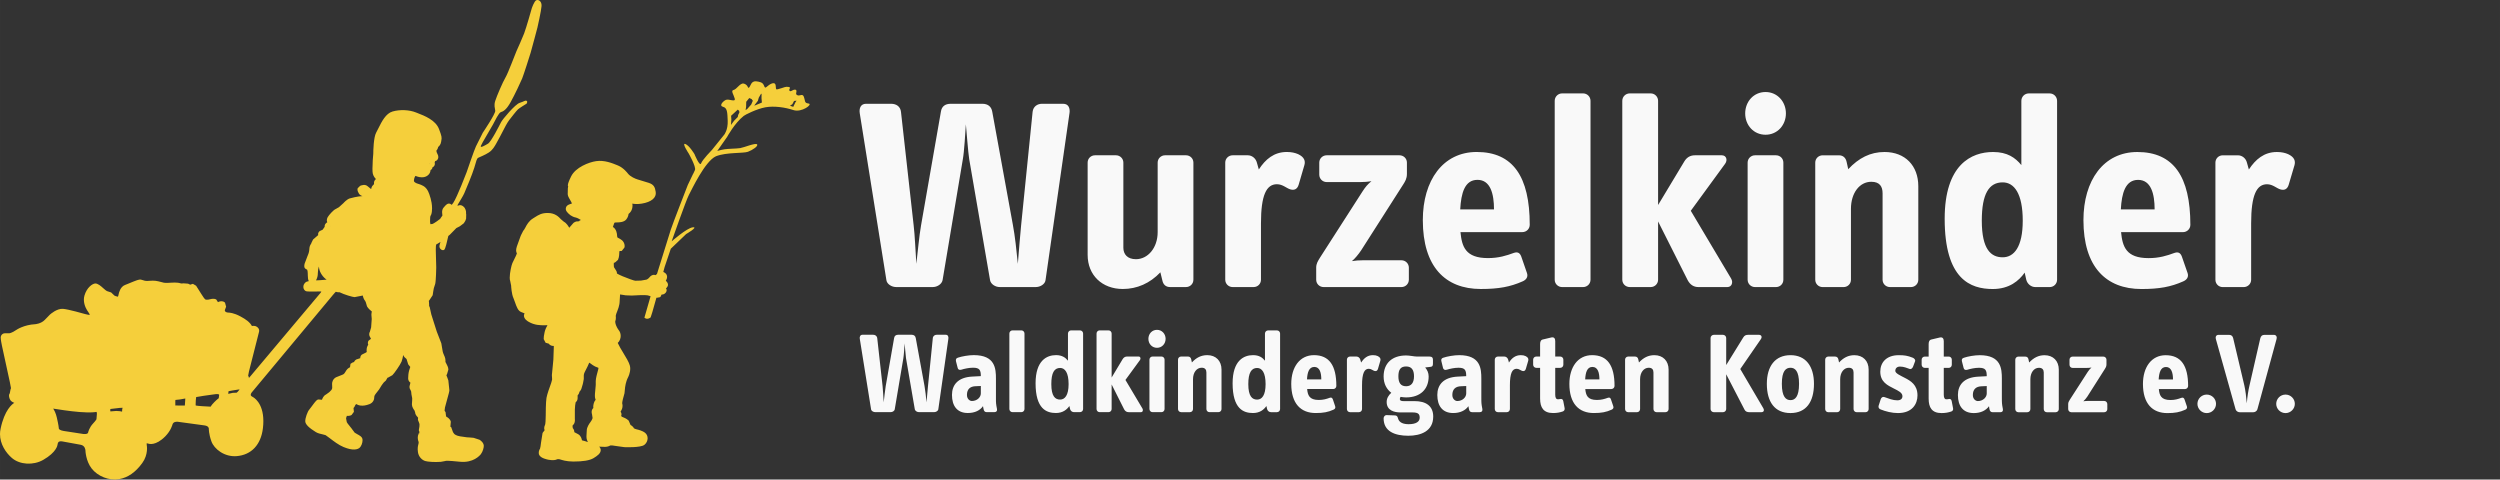
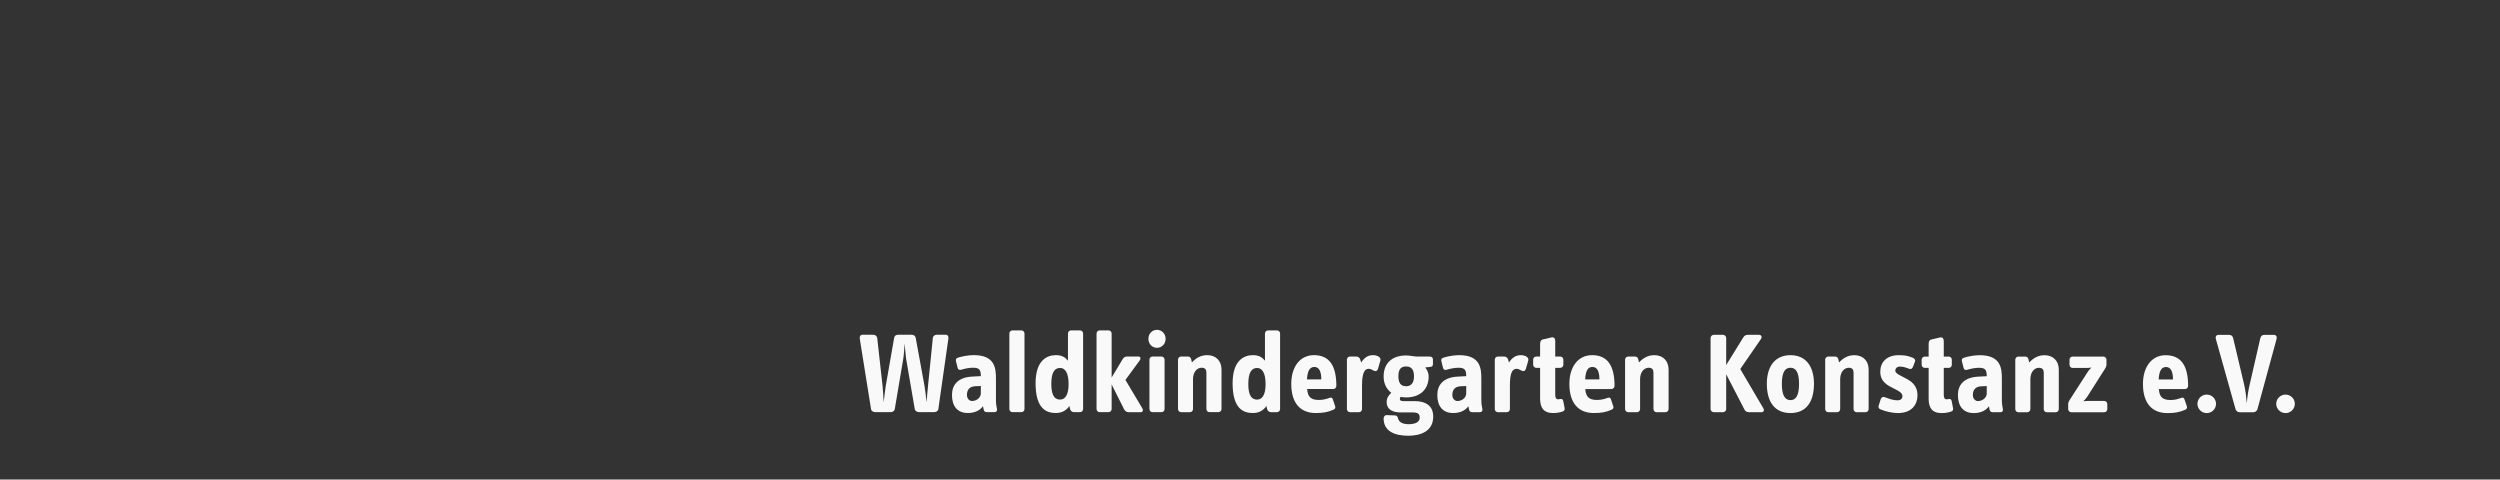
<svg xmlns="http://www.w3.org/2000/svg" xmlns:ns1="http://www.inkscape.org/namespaces/inkscape" xmlns:ns2="http://sodipodi.sourceforge.net/DTD/sodipodi-0.dtd" version="1.1" id="Ebene_1" x="0px" y="0px" width="406.669" height="78" viewBox="0 0 406.668 78" enable-background="new 0 0 595.28 406.667" xml:space="preserve" ns1:version="0.91 r13725" ns2:docname="logo.svg" ns1:export-filename="/Users/PixiePal/Workspace/Wurzelkinder/images/Logo-Kids" ns1:export-xdpi="90" ns1:export-ydpi="90">
  <rect x="0" y="0" width="406.668" height="78" fill="#333333" stroke="none" />
  <defs id="defs25">
    <ns1:perspective ns2:type="inkscape:persp3d" ns1:vp_x="0 : 193.74999 : 1" ns1:vp_y="0 : 999.99997 : 0" ns1:vp_z="595.99996 : 193.74999 : 1" ns1:persp3d-origin="297.99998 : 129.16667 : 1" id="perspective4338" />
  </defs>
  <ns2:namedview pagecolor="#ffffff" bordercolor="#666666" borderopacity="1" objecttolerance="10" gridtolerance="10" guidetolerance="10" ns1:pageopacity="0" ns1:pageshadow="2" ns1:window-width="2061" ns1:window-height="1316" id="namedview23" showgrid="false" ns1:zoom="2" ns1:cx="52.162395" ns1:cy="-65.205667" ns1:window-x="373" ns1:window-y="92" ns1:window-maximized="0" ns1:current-layer="Ebene_1" fit-margin-top="0" fit-margin-left="0" fit-margin-right="0" fit-margin-bottom="0" showborder="true" showguides="true" ns1:guide-bbox="true" />
-   <path ns1:connector-curvature="0" style="fill:#f5cf3b;fill-opacity:1" d="m 87.385,0.001 c -0.048,0.003 -0.096,0.014 -0.14,0.031 -0.358,0.146 -0.748,1.336 -0.748,1.336 0,0 -0.906,3.218 -1.24,4.074 -0.331,0.853 -1.013,2.357 -1.249,2.886 -0.24,0.534 -1.338,3.523 -1.78,4.268 -0.446,0.745 -1.431,3.05 -1.667,3.806 -0.241,0.758 -0.058,1.112 0,1.605 0.061,0.494 -2.028,3.579 -2.028,3.579 0,0 -0.85,1.698 -1.117,2.233 -0.265,0.533 -1.513,4.2 -1.513,4.2 0,0 -1.563,4.1 -2.181,4.989 -0.082,0.118 -0.161,0.218 -0.238,0.31 -0.111,-0.071 -0.264,-0.169 -0.264,-0.169 -0.412,-0.15 -0.714,0.206 -1.002,0.551 l -0.073,0.084 c -0.187,0.219 -0.23,0.511 -0.23,0.737 0,0.126 0.011,0.236 0.025,0.292 0,0 0.019,0.18 0.024,0.266 -0.018,0.021 -0.043,0.045 -0.043,0.045 l -0.278,0.397 -0.029,0.073 c -0.128,0.119 -1.02,0.75 -1.237,0.825 -0.006,0 -0.206,0.027 -0.356,0.052 -0.037,-0.128 -0.066,-0.314 -0.066,-0.493 0,-0.543 0.034,-0.753 0.053,-0.815 0.097,-0.132 0.192,-0.345 0.241,-0.717 0.024,-0.187 0.033,-0.375 0.033,-0.559 0,-0.637 -0.121,-1.216 -0.235,-1.624 -0.321,-1.119 -0.521,-1.442 -0.872,-1.782 -0.374,-0.358 -1.066,-0.558 -1.205,-0.594 -0.465,-0.127 -0.61,-0.363 -0.623,-0.376 -0.013,-0.031 -0.018,-0.075 -0.018,-0.132 0,-0.153 0.048,-0.37 0.115,-0.532 0.053,-0.124 0.096,-0.197 0.128,-0.237 0.168,0.056 0.403,0.136 0.403,0.136 0.259,0.077 0.922,0.215 1.459,-0.112 0.556,-0.337 0.588,-0.845 0.594,-0.904 0,0 4.44e-4,-0.03 0.006,-0.062 0.054,-0.032 0.109,-0.068 0.109,-0.068 0.145,-0.112 0.198,-0.259 0.222,-0.406 0.019,-0.006 0.072,-0.016 0.072,-0.016 0.211,-0.133 0.302,-0.346 0.302,-0.542 0,-0.077 -0.016,-0.149 -0.035,-0.214 0.011,0.062 0.06,-0.177 0.06,-0.177 0,0 0.008,-0.013 0.008,-0.021 0.15,-0.04 0.302,-0.119 0.409,-0.285 0.086,-0.125 0.121,-0.262 0.121,-0.398 0,-0.187 -0.064,-0.364 -0.144,-0.491 l -0.15,-0.343 c 0,0.002 -0.006,-0.221 -0.006,-0.221 0.005,-0.018 -0.014,-0.008 -0.033,0.004 0.145,-0.112 0.254,-0.305 0.307,-0.583 0.195,-0.152 0.425,-0.418 0.484,-0.857 l 0.029,-0.187 c 0.099,-0.482 0.072,-0.697 -0.38,-1.879 -0.556,-1.458 -2.398,-2.169 -3.496,-2.591 L 67.66,18.292 c -1.104,-0.438 -2.595,-0.5 -3.796,-0.158 -1.098,0.313 -1.758,1.616 -2.33,2.768 l -0.349,0.68 c -0.422,0.772 -0.465,2.986 -0.465,3.42 -0.043,0.421 -0.133,1.587 -0.133,2.437 0,0.359 0.013,0.665 0.061,0.831 0.115,0.415 0.337,0.688 0.508,0.855 -0.2,0.158 -0.321,0.383 -0.321,0.603 0,0.035 0.006,0.069 0.006,0.103 0,0 -0.006,0.123 -0.006,0.132 -0.005,0 -0.115,0.118 -0.115,0.118 -0.259,0.213 -0.332,0.557 -0.35,0.671 -0.024,-0.015 -0.053,-0.034 -0.053,-0.034 0,0.004 -0.527,-0.432 -0.527,-0.432 -0.417,-0.358 -0.949,-0.155 -1.207,-0.057 l -0.39,0.382 c -0.032,0.077 -0.043,0.15 -0.043,0.222 0,0.24 0.125,0.463 0.222,0.636 0.133,0.241 0.362,0.349 0.585,0.434 -0.711,0.01 -1.9,0.318 -2.087,0.38 -0.451,0.154 -0.917,0.658 -1.002,0.758 l -0.738,0.666 -0.524,0.296 c -0.379,0.15 -1.122,1.002 -1.309,1.338 -0.096,0.18 -0.134,0.358 -0.134,0.523 0,0.118 0.049,0.204 0.078,0.297 -0.048,0.028 -0.126,0.071 -0.126,0.071 -0.222,0.173 -0.306,0.387 -0.306,0.583 0,0.025 0.01,0.047 0.01,0.071 -0.064,0.092 -0.283,0.4 -0.341,0.485 -0.182,0.084 -0.479,0.221 -0.479,0.221 -0.222,0.189 -0.259,0.397 -0.259,0.517 l 0,0.026 c 0,0.039 0.024,0.055 0.037,0.09 -0.062,0.051 -0.115,0.1 -0.115,0.1 l -0.738,0.639 -0.278,0.57 c 0,0 -0.019,0.077 -0.019,0.081 -0.005,0.004 -0.131,0.209 -0.131,0.209 -0.152,0.241 -0.187,0.662 -0.195,0.885 -0.011,0.328 -0.228,0.844 -0.307,1.014 l -0.433,1.142 c -0.043,0.163 -0.066,0.306 -0.066,0.427 0,0.151 0.034,0.272 0.133,0.378 0,0 0.222,0.139 0.35,0.219 0.048,0.104 0.089,0.407 0.089,0.684 l 0,0.168 c 0,0.429 0.044,0.762 0.161,0.991 -0.256,0.054 -0.382,0.107 -0.427,0.129 -0.043,0.029 -0.452,0.282 -0.452,0.793 0,0.469 0.294,0.674 0.465,0.725 0.211,0.053 0.946,0.053 1.368,0.045 l 0.911,-0.016 c 0,0 0.099,0.013 0.177,0.021 -0.024,0.056 -0.048,0.109 -0.091,0.163 L 40.722,61.217 c -0.091,0.109 -0.163,0.186 -0.23,0.261 0,-0.077 -0.035,-0.232 -0.126,-0.376 0.029,-0.173 0.131,-0.673 0.131,-0.673 l 1.644,-6.473 c 0.005,-0.037 0.019,-0.092 0.019,-0.164 0,-0.202 -0.086,-0.517 -0.562,-0.73 -0.051,-0.027 -0.22,-0.079 -0.623,-0.037 -0.339,-0.623 -0.983,-1.085 -1.871,-1.559 -1.106,-0.596 -1.817,-0.612 -1.894,-0.612 -0.43,0 -0.569,-0.185 -0.574,-0.196 -0.053,-0.085 -0.068,-0.147 -0.068,-0.182 0,-0.021 0.006,-0.029 0.006,-0.029 -0.016,0.029 0.206,-0.554 0.206,-0.554 0,-0.003 -0.175,-0.649 -0.175,-0.649 -0.254,-0.316 -0.714,-0.242 -0.853,-0.21 -0.115,0.024 -0.21,0.072 -0.296,0.122 -0.035,-0.056 -0.265,-0.426 -0.265,-0.426 -0.332,-0.218 -0.825,-0.104 -0.964,-0.064 -0.546,0.154 -0.804,0.058 -0.804,0.058 -0.115,-0.056 -0.447,-0.504 -0.693,-0.928 l -0.829,-1.316 -0.524,-0.311 c 0,0 -0.416,0.128 -0.435,0.136 -0.145,-0.064 -0.35,-0.163 -0.35,-0.163 l -0.743,-0.054 c -0.187,0.022 -0.356,0.043 -0.5,-0.01 -0.508,-0.173 -1.418,-0.107 -1.515,-0.096 -0.828,0.069 -1.166,0.006 -1.171,0.006 0.006,0 -0.886,-0.223 -0.886,-0.223 -0.617,-0.17 -1.39,-0.097 -1.419,-0.089 -0.58,0.061 -0.821,-0.018 -0.821,-0.018 0.011,0.003 -0.647,-0.186 -0.647,-0.186 -0.272,-0.035 -0.718,0.126 -1.937,0.635 l -0.628,0.253 c -0.772,0.293 -0.983,1.304 -1.007,1.418 -0.056,0.301 -0.109,0.424 -0.144,0.488 -0.051,-0.011 -0.393,-0.11 -0.393,-0.11 -0.152,-0.037 -0.249,-0.151 -0.249,-0.151 0.005,0.003 -0.456,-0.434 -0.456,-0.434 l -0.69,-0.225 c -0.062,-0.024 -0.393,-0.271 -0.647,-0.514 -0.283,-0.268 -0.821,-0.721 -1.214,-0.721 -0.505,0 -1.429,0.703 -1.79,1.975 -0.067,0.229 -0.091,0.452 -0.091,0.671 0,1.006 0.577,1.798 0.609,1.838 0.27,0.364 0.332,0.537 0.35,0.636 -0.134,-0.011 -0.466,-0.059 -0.773,-0.149 -0.115,-0.029 -2.741,-0.792 -3.604,-0.846 -0.965,-0.064 -1.991,0.835 -2.106,0.937 -0.018,0.019 -0.835,0.858 -0.835,0.858 -0.62,0.643 -1.55,0.701 -1.555,0.704 -1.841,0.093 -3.038,0.903 -3.086,0.938 -0.74,0.511 -1.133,0.541 -1.139,0.541 l -0.714,0 c -0.388,0 -0.628,0.292 -0.67,0.582 -0.005,0.029 -0.006,0.069 -0.006,0.114 0,0.346 0.14,1.023 0.198,1.316 l 1.293,5.956 c 0,0 0.158,0.823 0.182,0.966 -0.032,0.077 -0.068,0.165 -0.068,0.165 0,0.003 -0.133,0.674 -0.133,0.674 -0.062,0.058 -0.126,0.172 -0.126,0.367 0,0.138 0.03,0.309 0.116,0.527 0.125,0.357 0.462,0.543 0.748,0.647 -0.321,0.189 -1.596,1.131 -2.235,4.24 -0.061,0.287 -0.091,0.569 -0.091,0.846 0,1.629 0.954,3.044 1.951,3.896 1.285,1.094 3.469,1.218 5.081,0.297 2.18,-1.251 2.324,-2.394 2.335,-2.519 0.013,-0.189 0.075,-0.322 0.171,-0.402 0.163,-0.125 0.428,-0.115 0.519,-0.096 l 3.065,0.559 c 0.719,0.133 0.767,0.825 0.773,0.902 0,0.07 0.056,1.717 1.002,2.944 0.991,1.29 2.867,2.027 4.462,1.747 1.449,-0.25 2.686,-1.112 3.784,-2.623 1.013,-1.405 0.742,-2.842 0.729,-2.906 -0.043,-0.229 -0.004,-0.298 -0.004,-0.298 0.024,-0.005 0.149,0.011 0.23,0.043 0.12,0.045 1.214,0.41 2.782,-1.173 0.917,-0.932 1.165,-1.882 1.17,-1.919 0.134,-0.53 0.792,-0.468 0.87,-0.458 l 4.34,0.59 c 0.671,0.088 0.708,0.453 0.708,0.523 0,0.027 -0.019,0.835 0.413,2.051 0.454,1.293 2.157,2.584 4.113,2.425 2.394,-0.194 3.952,-1.847 4.273,-4.535 0.054,-0.418 0.072,-0.809 0.072,-1.163 0,-3.066 -1.667,-3.904 -1.75,-3.941 -0.176,-0.085 -0.272,-0.176 -0.296,-0.277 -0.005,-0.021 -0.006,-0.04 -0.006,-0.062 0,-0.146 0.109,-0.316 0.15,-0.369 L 54.163,47.973 c 0.249,-0.306 0.392,-0.444 0.47,-0.514 0.128,0.043 0.268,0.089 0.49,0.089 0.03,0 0.073,-0.001 0.118,-0.004 0.769,0.385 2.154,0.787 2.444,0.787 l 1.093,-0.213 c 0,0 0.115,-0.027 0.23,-0.05 0.006,0.039 0.024,0.095 0.024,0.095 0.088,0.453 0.343,0.761 0.367,0.793 l 0.096,0.186 c 0,-0.021 0.206,0.698 0.206,0.698 0.195,0.351 0.593,0.673 0.641,0.71 0,0 0.091,0.09 0.155,0.151 l 0,0.006 c -0.03,0.053 -0.083,0.155 -0.083,0.479 0,0.16 0.019,0.401 0.054,0.702 0,0.058 -0.091,1.368 -0.097,1.368 0,-0.021 -0.2,0.698 -0.2,0.698 -0.083,0.128 -0.115,0.263 -0.115,0.399 0,0.223 0.091,0.439 0.206,0.593 0.072,0.093 0.072,0.162 0.072,0.181 -0.096,0.074 -0.374,0.279 -0.374,0.279 -0.083,0.117 -0.121,0.25 -0.121,0.384 0,0.096 0.029,0.186 0.062,0.266 -0.062,0.128 -0.134,0.261 -0.134,0.261 -0.11,0.234 -0.134,0.469 -0.134,0.644 0,0.17 0.025,0.287 0.033,0.311 0,-0.04 -0.128,0.072 -0.128,0.072 l -0.494,0.248 c -0.278,0.083 -0.446,0.348 -0.452,0.673 -0.211,0.075 -0.641,0.213 -0.641,0.213 -0.217,0.149 -0.318,0.296 -0.374,0.426 -0.077,0.016 -0.169,0.035 -0.169,0.035 l -0.393,0.242 c 0,0 -0.059,0.436 -0.078,0.553 -0.104,0.061 -0.243,0.144 -0.243,0.144 -0.246,0.149 -0.475,0.528 -0.59,0.738 -0.144,0.263 -0.398,0.343 -0.409,0.343 0.01,0 -1.026,0.409 -1.026,0.409 -0.521,0.277 -0.652,0.767 -0.652,1.097 0,0.053 0.004,0.107 0.01,0.149 0,0 0.014,0.521 0.014,0.524 0,0.003 -0.056,0.157 -0.066,0.176 0,0.003 -0.066,0.124 -0.066,0.124 0,-0.005 -0.35,0.357 -0.35,0.357 l -0.527,0.378 c -0.438,0.213 -0.596,0.698 -0.615,0.751 0,0 -0.023,0.053 -0.047,0.103 -0.03,-0.003 -0.066,-0.003 -0.066,-0.003 l -0.453,-0.043 c -0.302,0 -0.445,0.182 -1.159,1.145 l -0.38,0.5 c -0.278,0.295 -0.695,1.426 -0.652,1.943 0.03,0.469 0.609,1.041 1.721,1.719 0.342,0.205 0.74,0.292 1.098,0.367 l 0.482,0.131 0.676,0.489 c 0.617,0.474 1.456,1.12 2.253,1.445 1.564,0.647 2.274,0.373 2.557,0.155 0.326,-0.253 0.527,-0.82 0.527,-1.251 0,-0.12 -0.013,-0.229 -0.047,-0.314 -0.096,-0.282 -0.399,-0.454 -0.877,-0.718 0,0 -0.355,-0.21 -0.355,-0.213 0,-0.006 -0.422,-0.564 -0.422,-0.564 l -0.109,-0.155 -0.116,-0.138 c -0.471,-0.572 -0.608,-0.78 -0.637,-0.855 0,-0.019 -0.101,-0.529 -0.101,-0.529 l -0.014,-0.122 0,-0.001 c 3.59e-4,-0.02 0.067,-0.21 0.128,-0.371 0.451,0.048 0.705,-0.095 0.772,-0.144 l 0.374,-0.506 c 0,-0.003 -0.061,-0.564 -0.066,-0.622 0.133,-0.118 0.217,-0.261 0.241,-0.388 0.005,-0.016 0.152,-0.214 0.181,-0.261 0.102,0.048 0.222,0.104 0.222,0.104 0.075,0.04 0.738,0.396 1.964,-0.089 0.633,-0.248 0.778,-0.817 0.765,-1.113 -0.01,-0.224 0.152,-0.463 0.219,-0.537 l 0.572,-0.735 0.422,-0.686 0.335,-0.452 c 0,0.003 0.341,-0.306 0.341,-0.306 0,-0.003 0.345,-0.593 0.345,-0.593 l -0.072,0.159 0.786,-0.44 c 0.264,-0.221 1.296,-1.711 1.497,-2.212 0.12,-0.309 0.211,-0.749 0.265,-1.074 0.134,0.357 0.416,0.543 0.458,0.57 0.091,0.053 0.11,0.149 0.11,0.159 0,-0.016 0.246,0.791 0.246,0.791 0,0 0.206,0.255 0.339,0.423 -0.037,0.112 -0.195,0.597 -0.195,0.597 -0.12,0.421 -0.15,1.003 -0.15,1.277 0,0.335 0.182,0.551 0.369,0.686 -0.013,0.048 -0.105,0.409 -0.105,0.409 -0.034,0.093 -0.047,0.187 -0.047,0.275 0,0.216 0.086,0.407 0.177,0.529 l 0.096,0.239 0.043,0.448 0.126,0.636 c -0.006,-0.016 -0.007,0.096 -0.007,0.178 l 0,0.093 -0.042,0.732 c 0,0.402 0.283,0.809 0.422,0.989 0.005,0.026 0.101,0.304 0.101,0.304 0,0.309 0.249,0.606 0.401,0.755 0,0 0.077,0.102 0.082,0.118 -0.01,0.12 -0.028,0.341 -0.028,0.341 l 0.234,0.601 c -0.029,-0.035 0.024,0.138 0.024,0.138 l -0.018,0.357 c 0,0.003 -0.097,0.593 -0.097,0.593 0,0 0.049,0.123 0.091,0.242 -0.043,0.117 -0.23,0.649 -0.23,0.649 -0.019,0.112 -0.029,0.213 -0.029,0.312 0,0.362 0.109,0.617 0.125,0.652 0.013,0.023 0.019,0.067 0.019,0.12 0,0.093 -0.019,0.226 -0.053,0.33 -0.013,0.045 -0.105,0.354 -0.105,0.793 0,0.146 0.014,0.312 0.043,0.482 0.12,0.782 0.7,1.288 1.189,1.429 0.412,0.125 1.472,0.204 2.523,0.132 l 0.695,-0.128 c 0.133,-0.051 0.283,-0.104 2.402,0.109 2.192,0.224 3.241,-0.997 3.434,-1.245 0.315,-0.418 0.483,-1.081 0.465,-1.368 -0.031,-0.517 -0.545,-0.868 -0.65,-0.932 l -0.048,-0.031 -0.958,-0.314 c -0.005,0 -0.609,-0.054 -0.609,-0.054 l -0.471,-0.027 -1.112,-0.159 c -0.652,-0.096 -0.929,-0.367 -0.94,-0.378 -0.235,-0.261 -0.278,-0.452 -0.278,-0.46 0,0.016 -0.24,-0.666 -0.24,-0.666 -0.038,-0.039 -0.086,-0.029 -0.13,-0.058 0,-0.007 0.006,-0.035 0.006,-0.035 0,-0.006 0.068,-0.784 0.068,-0.784 -0.091,-0.437 -0.543,-0.717 -0.687,-0.794 0.058,0.035 -0.104,-0.082 -0.104,-0.082 0.043,0.042 0,-0.144 0,-0.141 0,0.003 -0.064,-0.537 -0.064,-0.537 -0.005,0 -0.085,-0.119 -0.152,-0.218 l 0,-0.094 c 0,-0.003 0.061,-0.468 0.061,-0.468 0,0.011 0.246,-0.911 0.246,-0.911 0.382,-1.357 0.465,-1.708 0.465,-1.873 L 72.93,61.877 72.733,61.34 c 0,0 -0.11,-0.279 -0.116,-0.285 0.01,0 0.116,-0.248 0.116,-0.248 l 0.203,-0.691 c 0,-0.346 -0.227,-0.772 -0.3,-0.895 0,0 -0.157,-0.314 -0.176,-0.345 l 0,-0.29 c 0,-0.338 -0.211,-0.785 -0.273,-0.91 -0.155,-0.301 -0.228,-0.752 -0.241,-0.902 l -0.158,-0.926 -0.74,-1.911 c 0.011,0.026 -0.888,-2.788 -0.888,-2.794 0,-0.008 -0.262,-1.187 -0.262,-1.187 l -0.246,-0.473 0.145,0.276 0.01,-0.117 -0.029,-0.585 c 0,0 -0.019,-0.054 -0.035,-0.091 0.059,-0.077 0.139,-0.186 0.139,-0.186 l 0.5,-0.758 c -0.005,0.006 0.105,-0.695 0.105,-0.695 l 0.082,-0.443 c -0.006,0.003 0.225,-0.698 0.225,-0.698 0.131,-0.492 0.168,-2.665 0.168,-2.685 l -0.068,-2.641 c 0,-0.108 -0.005,-0.207 -0.005,-0.301 0,-0.47 0.034,-0.689 0.066,-0.787 0.174,-0.103 0.494,-0.29 0.494,-0.29 0.054,-0.031 0.136,-0.09 0.204,-0.135 -0.098,0.316 -0.171,0.572 -0.173,0.685 -0.01,0.528 0.551,0.806 0.791,0.588 0.198,-0.177 0.445,-1.323 0.656,-2.236 0.066,-0.056 0.212,-0.169 0.237,-0.193 0,0 1.069,-1.092 1.075,-1.096 0.008,0.001 0.128,-0.063 0.128,-0.063 l 0.44,-0.228 0.64,-0.487 0.248,-0.393 0.126,-0.354 c 0,-0.028 0.018,-0.69 0.018,-0.69 l -0.029,-0.2 0.006,-0.146 c 0,-0.121 -0.043,-0.625 -0.44,-0.944 -0.086,-0.07 -0.346,-0.282 -0.653,-0.209 l -0.119,0.031 c 0,0 -0.024,0.027 -0.038,0.037 -0.082,-0.013 -0.108,-0.017 -0.177,-0.027 0.433,-0.745 0.94,-1.528 1.139,-1.991 0.342,-0.801 1.268,-2.988 1.623,-4.134 0.356,-1.151 0.375,-1.488 0.658,-1.639 0.291,-0.152 1.058,-0.424 1.715,-0.856 0.658,-0.433 0.96,-1.059 1.158,-1.378 0.195,-0.318 1.069,-1.975 1.213,-2.268 0.148,-0.292 0.588,-1.161 0.925,-1.604 0.345,-0.444 1.194,-1.546 1.448,-1.773 0.254,-0.226 1.39,-0.917 1.39,-0.917 0,0 0.241,-0.346 0,-0.461 -0.249,-0.113 -0.412,0.114 -1.123,0.328 -0.713,0.214 -2.783,2.655 -3.03,3.153 -0.254,0.493 -1.601,3.174 -2.114,3.479 -0.513,0.303 -1.296,0.766 -1.176,0.382 0.125,-0.383 1.655,-2.867 1.968,-3.47 0.321,-0.6 0.954,-1.941 1.299,-2.037 0.342,-0.096 0.873,-0.341 1.573,-1.605 0.7,-1.263 1.632,-3.254 1.885,-3.863 0.245,-0.609 1.189,-3.555 1.376,-4.177 0.187,-0.623 1.116,-4.14 1.116,-4.14 0,0 0.615,-2.694 0.663,-3.472 0.037,-0.681 -0.373,-1.002 -0.711,-0.978 z M 122.989,13.221 c -0.378,-0.016 -0.684,0.118 -0.87,0.56 -0.297,0.705 -0.432,0.456 -0.433,0.456 0,0 -0.153,-0.525 -0.728,-0.646 -0.571,-0.117 -1.132,0.951 -1.634,1.046 -0.5,0.094 0.038,0.787 0.195,1.413 0.163,0.628 -0.973,-0.019 -1.456,0.203 -0.471,0.225 -1.134,0.948 -0.457,1.12 0.681,0.173 0.716,0.83 0.767,2.287 0.053,1.458 -0.545,2.223 -0.545,2.223 l -2.015,2.502 c 0,0 -1.553,1.586 -1.769,2.192 -0.217,0.606 -1.079,-1.512 -1.079,-1.512 0,0 -0.829,-1.391 -1.473,-1.639 -0.652,-0.246 0.519,1.513 0.519,1.513 0,0 1.256,2.199 1.037,2.715 -0.217,0.518 -0.344,0.711 -0.344,0.711 l -0.828,1.736 c 0,0 -2.504,6.421 -2.763,7.261 -0.251,0.812 -2.122,6.811 -2.246,7.207 -0.079,0.053 -0.16,0.115 -0.238,0.192 -0.083,-0.032 -0.174,-0.061 -0.278,-0.056 -0.193,0.011 -0.462,0.093 -0.716,0.423 -0.056,0.071 -0.253,0.279 -0.478,0.359 -0.005,0 -0.888,0.155 -0.888,0.155 l -0.93,0.024 c -0.216,-0.013 -1.248,-0.388 -2.062,-0.727 -0.374,-0.154 -0.719,-0.33 -0.911,-0.444 -0.005,-0.163 -0.042,-0.34 -0.168,-0.524 L 99.872,43.463 c 0.006,0.005 0.006,0.004 0.006,0 0,-0.012 -0.037,-0.141 -0.037,-0.409 0,-0.07 -5.77e-4,-0.147 0.007,-0.23 0,0 0.011,-0.056 0.017,-0.1 0.08,0.005 0.134,0.011 0.134,0.011 l 0.525,-0.463 c 0.211,-0.419 0.222,-1.153 0.222,-1.297 0,0.003 0.014,-0.068 0.025,-0.133 0.181,-0.011 0.364,-0.022 0.364,-0.022 l 0.433,-0.536 c 0.033,-0.1 0.043,-0.197 0.043,-0.29 0,-0.406 -0.241,-0.738 -0.409,-0.889 -0.043,-0.035 -0.364,-0.289 -0.732,-0.445 -0.005,0 -0.084,-0.09 -0.097,-0.414 -0.006,-0.165 -0.076,-0.98 -0.676,-1.33 0.081,-0.221 0.2,-0.562 0.2,-0.562 0,0.008 0.025,-0.058 0.048,-0.12 0.048,-0.021 0.168,-0.064 0.481,-0.056 0.254,0.003 1.101,-0.015 1.468,-0.508 0.326,-0.431 0.345,-0.81 0.345,-0.88 -0.005,0.052 0.013,-0.009 0.115,-0.089 0.061,-0.044 0.537,-0.433 0.537,-1.284 0,0 -0.023,-0.173 -0.029,-0.298 0.302,0.062 0.815,0.118 1.54,0.001 1.555,-0.253 2.407,-0.962 2.263,-1.893 -0.122,-0.8 -0.31,-1.199 -1.117,-1.478 l -1.83,-0.56 c -0.302,-0.087 -1.189,-0.436 -1.587,-0.97 -0.029,-0.039 -0.693,-0.926 -1.612,-1.302 -0.918,-0.376 -2.203,-0.904 -3.556,-0.704 -1.176,0.174 -3.324,1.003 -4.056,2.474 -0.361,0.734 -0.537,1.187 -0.537,1.494 0,0.053 0.047,0.078 0.055,0.123 -0.051,0.189 -0.062,0.416 -0.062,0.676 l -0.005,0.328 c 0,0.067 -0.008,0.12 -0.008,0.176 0,0.245 0.042,0.418 0.224,0.744 l 0.38,0.675 c 0,0 0.038,0.114 0.068,0.211 -0.005,0.002 -0.019,0.008 -0.019,0.008 -0.36,0.097 -0.815,0.224 -0.94,0.645 -0.019,0.056 -0.029,0.122 -0.029,0.196 0,0.155 0.053,0.347 0.24,0.559 0.283,0.33 0.7,0.728 1.414,0.871 0.211,0.045 0.538,0.227 0.802,0.388 -0.077,0.042 -0.284,0.16 -0.436,0.242 -0.179,-0.032 -0.413,-0.022 -0.754,0.224 l -0.604,0.686 c -0.011,0.019 -0.048,0.063 -0.082,0.112 -0.019,-0.029 -0.052,-0.058 -0.052,-0.058 -0.115,-0.213 -0.438,-0.72 -0.82,-0.906 0.005,0.004 -0.475,-0.399 -0.475,-0.399 -0.393,-0.422 -0.973,-1.039 -2.173,-1.039 -0.984,0 -1.468,0.303 -2.077,0.688 l -0.321,0.203 c -0.681,0.418 -1.006,1.037 -1.241,1.489 l -0.212,0.365 -0.128,0.151 -0.369,0.729 -0.101,0.251 -0.567,1.572 c -0.08,0.244 -0.121,0.463 -0.121,0.651 0,0.19 0.054,0.345 0.126,0.47 -0.029,0.089 -0.134,0.354 -0.134,0.354 l -0.596,1.225 c -0.171,0.398 -0.435,1.595 -0.435,2.38 0,0.221 0.023,0.41 0.077,0.535 l 0.153,0.764 c 0.006,0.117 0.059,1.362 0.393,2.065 l 0.246,0.661 c 0.243,0.697 0.478,1.357 0.978,1.555 0,0 0.316,0.125 0.569,0.223 -0.055,0.109 -0.104,0.224 -0.104,0.359 l 0,0.029 c 0.025,0.553 0.591,0.884 0.778,0.99 0.962,0.559 1.897,0.559 2.578,0.559 0.174,0 0.331,-0.007 0.475,-0.018 -0.168,0.284 -0.36,0.683 -0.462,1.109 -0.128,0.553 -0.152,0.894 -0.152,1.059 0,0.058 -5.77e-4,0.102 0.005,0.118 l 0.303,0.574 c 0,0 0.412,0.12 0.507,0.147 0.164,0.226 0.461,0.411 0.821,0.369 0,0.042 0.006,0.054 0.006,0.107 0,0.109 -0.006,0.243 -0.011,0.405 l -0.061,1.733 -0.14,1.46 -0.101,1.033 0.038,0.698 c -0.009,-0.021 -0.014,0.284 -0.359,1.181 -0.018,0.048 -0.427,1.142 -0.555,1.82 -0.12,0.666 -0.125,2.667 -0.125,2.89 0,0.66 -0.048,1.367 -0.109,1.519 -0.005,0.013 -0.14,0.237 -0.14,0.562 0,0.09 0.038,0.203 0.068,0.304 -0.145,0.189 -0.332,0.442 -0.332,0.442 l -0.255,1.596 c -0.042,0.417 -0.116,0.869 -0.164,0.981 -0.092,0.124 -0.204,0.34 -0.204,0.691 0,0.591 0.718,0.888 1.322,1.037 0.26,0.066 1.159,0.256 1.684,-0.024 -0.019,0.008 0.211,-0.084 0.658,0.084 0.038,0.011 0.81,0.29 1.956,0.29 1.593,0 2.67,-0.181 3.29,-0.551 0.665,-0.402 1.117,-0.764 1.165,-1.227 0.006,-0.03 0.006,-0.053 0.006,-0.08 0,-0.213 -0.091,-0.412 -0.259,-0.566 0.35,0.016 0.967,0.039 0.967,0.039 0.471,0 0.831,-0.217 0.874,-0.241 -0.053,0.029 0.153,-0.04 0.73,0.072 l 1.528,0.213 c 0.024,0 2.62,0.122 3.253,-0.368 0.326,-0.245 0.532,-0.652 0.537,-1.06 l 0,-0.021 c 0,-0.351 -0.145,-0.659 -0.404,-0.875 -0.435,-0.359 -1.176,-0.525 -1.322,-0.556 -0.193,-0.038 -0.441,-0.133 -0.5,-0.188 -0.048,-0.112 -0.22,-0.363 -0.556,-0.546 -0.072,-0.197 -0.296,-0.698 -0.296,-0.698 -0.327,-0.335 -0.863,-0.543 -1.075,-0.622 -0.015,-0.021 -0.082,-0.069 -0.154,-0.132 0.024,-0.091 0.059,-0.17 0.059,-0.285 0,-0.136 -0.048,-0.28 -0.15,-0.418 0.04,-0.075 0.115,-0.207 0.115,-0.207 0.029,-0.04 0.204,-0.338 0.204,-0.745 0,-0.123 -0.017,-0.255 -0.054,-0.394 -0.005,-0.011 -0.006,-0.02 -0.006,-0.03 0,-0.205 0.158,-0.912 0.356,-1.546 l 0.018,-0.048 0.101,-1.006 c 0,-0.008 0.097,-0.872 0.479,-1.613 0.048,-0.083 0.355,-0.713 0.355,-1.415 0,-0.16 -0.018,-0.33 -0.061,-0.492 -0.125,-0.514 -0.615,-1.333 -1.195,-2.28 l -0.368,-0.618 c 0,0 -0.264,-0.513 -0.409,-0.793 0.145,-0.131 0.278,-0.299 0.374,-0.548 0.078,-0.219 0.109,-0.414 0.109,-0.596 0,-0.42 -0.17,-0.751 -0.302,-0.905 0,-0.006 -0.272,-0.331 -0.473,-0.852 -0.064,-0.181 -0.115,-0.415 -0.115,-0.537 l 0,-0.05 c 0.086,-0.226 0.104,-0.442 0.104,-0.607 0,-0.159 -0.018,-0.269 -0.018,-0.29 0,0.038 -0.006,-0.202 0.248,-0.787 0.035,-0.093 0.385,-0.915 0.385,-1.586 l 0.067,-1.128 c 0.211,0.032 0.912,0.144 0.912,0.144 l 0.99,0.037 c 0.059,0 1.31,-0.062 1.31,-0.062 0.549,-0.026 1.147,-0.013 1.285,0.029 -0.021,-0.007 0.242,0.074 0.467,0.144 l -1.004,3.489 c 0,0 0.385,0.394 0.955,0 0.05,0.143 0.513,-1.478 1.005,-3.271 0.007,0.006 0.043,0.038 0.043,0.038 l 0.53,-0.099 c 0.104,-0.066 0.194,-0.222 0.248,-0.418 0.177,-0.011 0.351,-0.042 0.514,-0.159 0.278,-0.197 0.32,-0.447 0.32,-0.583 l 0,-0.05 c -0.013,-0.093 -0.067,-0.146 -0.109,-0.218 0.23,-0.21 0.331,-0.43 0.331,-0.574 l 0,-0.006 c 0,-0.287 -0.162,-0.495 -0.355,-0.659 0.115,-0.197 0.206,-0.416 0.206,-0.639 0,-0.202 -0.068,-0.404 -0.243,-0.566 -0.13,-0.118 -0.254,-0.191 -0.371,-0.234 0.035,-0.136 0.211,-0.795 0.211,-0.795 l 1.008,-2.982 2.498,-2.39 c 0,0 2.058,-1.196 1.086,-1.096 -0.971,0.101 -3.447,2.287 -3.447,2.287 0,0 2.36,-6.721 2.788,-7.515 0.428,-0.792 2.627,-5.534 4.425,-6.331 1.703,-0.671 4.461,-0.449 5.205,-0.73 0.748,-0.278 1.731,-0.932 1.472,-1.207 -0.255,-0.274 -2.106,0.51 -2.728,0.611 -0.623,0.097 -1.951,0.097 -2.571,0.196 -0.623,0.097 -1.171,0.274 -1.171,0.274 l 1.604,-2.287 c 0,0 1.208,-2.237 2.704,-3.42 0.168,-0.157 2.108,-1.145 3.524,-1.4 1.414,-0.257 3.218,0.006 4.559,0.453 1.339,0.447 3.216,-0.967 2.468,-1.066 -0.748,-0.097 -0.495,-0.391 -0.796,-1.153 -0.236,-0.578 -0.797,0.158 -1.213,-0.342 -0.107,-0.134 0.254,-0.763 -0.206,-0.763 -0.452,0 -0.658,0.419 -0.88,0.186 -0.225,-0.232 0.351,-0.537 -0.152,-0.627 -0.507,-0.091 -0.796,0.105 -1.213,0.218 -0.983,0.27 -0.796,0.326 -0.898,-0.453 -0.104,-0.78 -1.021,-0.177 -1.481,0.236 -0.465,0.414 -0.241,-0.537 -0.954,-0.758 -0.269,-0.083 -0.521,-0.147 -0.748,-0.156 z m 0.809,2.031 0.086,0.019 -0.013,0.697 0.001,0 0.062,0.712 -1.204,0.505 0,-0.07 0.545,-0.71 0.155,-0.525 0.368,-0.628 z m -1.917,0.694 0.384,0.172 0.195,0.271 -0.259,0.609 -0.646,0.729 -0.273,0.188 0.086,-0.526 0.018,-0.831 0.496,-0.612 z m 7.695,0.427 -0.187,0.271 -0.267,0.555 -0.082,0.181 -0.538,-0.176 0.391,-0.257 0.273,-0.523 0.411,-0.052 z m -9.566,1.458 0.234,0.203 0.034,0.255 -0.205,0.416 -0.059,0.324 -0.618,0.631 -0.489,0.662 0.062,-0.9 -0.043,-0.591 0.537,-0.492 0.546,-0.508 z m -50.174,8.756 c -0.008,0.081 -0.013,0.14 -0.013,0.14 -0.013,-0.033 -0.019,-0.066 -0.019,-0.094 0,-0.02 0.025,-0.026 0.033,-0.046 z m -10.612,4.42 c 0,0 0.011,0.011 0.011,0.012 -0.006,-0.004 -0.011,-0.006 -0.025,-0.01 l 0.013,-0.002 z m 34.875,5.027 c 0.072,-0.002 0.152,0.019 0.224,0.066 -0.043,-0.028 -0.144,-0.042 -0.224,-0.066 z M 53.699,36.675 c 0.024,0.051 0.037,0.097 0.037,0.139 -3.72e-4,0.002 -0.008,0.002 -0.008,0.002 -0.005,-0.046 -0.005,-0.092 -0.029,-0.141 z m 40.026,0.289 c 0.072,0.049 0.163,0.057 0.248,0.073 -0.054,0.007 -0.143,-0.002 -0.248,-0.073 z m 6.828,3.892 c -0.054,0.01 -0.09,0.026 -0.139,0.008 0,0 0.061,-0.003 0.139,-0.008 z m -16.406,0.415 c 0.053,0.067 0.109,0.143 0.193,0.187 -0.109,-0.056 -0.163,-0.124 -0.193,-0.187 z M 51.867,43.349 c 0.01,0.1 0.03,0.206 0.054,0.349 0.11,0.662 0.638,1.422 1.215,1.792 -0.025,-0.002 -1.144,0.092 -1.144,0.092 l -0.586,0.025 c 0.272,-0.483 0.289,-0.937 0.289,-1.069 l 0,-0.029 0.048,-0.615 c 0,0 0.061,-0.271 0.123,-0.545 z m 48.47,1.356 0,0.01 c 0,0.093 -0.024,0.189 -0.091,0.283 0.049,-0.072 0.067,-0.186 0.091,-0.293 z m -34.878,12.198 0.007,0.003 -0.007,0 0,-0.003 z m 30.391,2.092 c 0.048,0.03 0.099,0.056 0.099,0.056 0.12,0.099 0.759,0.597 1.254,0.725 0,0 0.072,0.032 0.152,0.064 -0.013,0.12 -0.042,0.301 -0.152,0.665 -0.048,0.17 -0.294,1.044 -0.294,1.477 l 0,0.64 -0.09,1.023 c -0.038,0.287 -0.048,0.514 -0.048,0.692 0,0.408 0.067,0.545 0.096,0.607 0,0 0.006,0.052 0.019,0.105 -0.104,0.107 -0.206,0.262 -0.286,0.517 -0.077,0.245 -0.097,0.449 -0.097,0.603 0,0.109 0.013,0.146 0.019,0.2 -0.139,0.123 -0.278,0.32 -0.278,0.639 0,0.109 0.013,0.234 0.056,0.367 0,0.003 0.096,0.617 0.096,0.622 0,0 -0.043,0.261 -0.364,0.686 -0.139,0.178 -0.58,0.801 -0.58,1.318 l -0.024,0.391 c -0.016,0.197 -0.029,0.395 -0.029,0.584 0,0.227 0.024,0.438 0.09,0.61 0,-0.008 0.079,0.178 0.145,0.328 -0.01,-0.013 -0.422,-0.144 -0.422,-0.144 0,0 -0.283,-0.075 -0.542,-0.144 -0.056,-0.268 -0.158,-0.729 -0.618,-0.996 0,-0.002 -0.413,-0.217 -0.627,-0.332 l 0,-0.025 c 0,-0.207 -0.073,-0.445 -0.251,-0.635 l -0.038,-0.285 c 0,0 0.019,-0.123 0.024,-0.17 0.152,-0.112 0.364,-0.351 0.364,-0.841 0,-0.056 -0.008,-0.117 -0.013,-0.181 l 0,-1.502 c 0,0.011 0.048,-0.718 0.048,-0.718 0,0 0.086,-0.498 0.086,-0.504 0.168,-0.141 0.318,-0.345 0.318,-0.683 l 0,-0.448 c 0.152,-0.144 0.263,-0.345 0.287,-0.559 0.163,-0.165 0.27,-0.368 0.312,-0.463 l 0.23,-0.766 c 0,0.013 0.054,-0.229 0.054,-0.229 l 0.119,-0.639 0,-0.597 c 0,0.006 0.009,-0.263 0.177,-0.578 l 0.422,-0.832 c 0,0 0.176,-0.4 0.288,-0.653 z m -56.872,4.356 c -0.313,0.421 -0.465,0.513 -0.481,0.527 -0.171,0.003 -0.652,0.027 -0.652,0.027 0,0 -0.436,0.101 -0.695,0.165 -0.005,-0.043 -0.019,-0.083 -0.019,-0.083 0.006,-0.128 0.025,-0.274 0.048,-0.349 0.241,-0.058 0.984,-0.18 1.668,-0.282 -3.78e-4,3.73e-4 0.064,-0.002 0.131,-0.006 z m -3.662,0.75 c 0.2,0.003 0.278,0.05 0.304,0.072 l 0.033,0.046 c 0,0 -0.056,0.46 -0.072,0.559 -0.048,0.042 -0.148,0.114 -0.148,0.114 -0.203,0.141 -0.975,0.882 -1.176,1.26 -0.091,-0.006 -0.181,-0.012 -0.326,-0.019 -0.489,-0.024 -1.683,-0.083 -2.095,-0.168 -0.005,-0.061 -0.011,-0.101 -0.011,-0.186 0,-0.383 0.035,-0.934 0.083,-1.189 0.406,-0.091 1.83,-0.299 3.164,-0.474 0.096,-0.011 0.177,-0.015 0.243,-0.013 z m -5.174,0.722 c -0.008,0.093 -0.014,0.165 -0.014,0.279 0,0 -0.043,0.593 -0.059,0.861 l -0.019,0 c -0.32,0.008 -1.146,0.024 -1.534,-0.01 0,-0.107 0.006,-0.194 0.006,-0.194 -0.005,-0.099 -0.006,-0.234 -0.006,-0.376 0,-0.12 5.6e-5,-0.229 0.014,-0.325 0.39,-0.026 1.043,-0.105 1.612,-0.236 z M 28.511,66.212 c 3.78e-4,0.008 0.006,0.011 0.006,0.019 0,0.027 -0.006,0.048 -0.014,0.077 0,0 4.2e-5,-0.041 0.008,-0.096 z m -8.554,0.12 c -0.03,0.087 -0.068,0.186 -0.068,0.186 0,0.006 -0.016,0.235 -0.035,0.44 -0.187,-0.045 -0.489,-0.11 -0.954,-0.11 0,0 -0.801,0.064 -0.935,0.075 -0.013,-0.045 -0.029,-0.118 -0.029,-0.118 0,0 0.005,-0.172 0.01,-0.276 0.217,-0.032 0.917,-0.12 1.534,-0.178 0.222,-0.021 0.37,-0.024 0.476,-0.019 z M 8.647,66.466 c 0.668,0.106 2.71,0.43 4.273,0.553 1.93,0.159 2.661,1.38e-4 2.691,-0.006 l 0.091,-0.005 c 0.03,0.027 0.059,0.157 0.059,0.282 l 0,0.048 c 0,0.005 -0.072,0.852 -0.072,0.868 0,-0.022 -0.091,0.196 -0.524,0.654 -0.657,0.687 -0.828,1.464 -0.833,1.498 -0.067,0.328 -0.772,0.237 -0.777,0.237 l -3.213,-0.495 c -0.572,-0.091 -0.748,-0.293 -0.767,-0.362 0,-0.029 -0.04,-0.58 -0.342,-1.857 -0.157,-0.67 -0.387,-1.12 -0.585,-1.415 z m 11.184,0.766 c -0.008,0.011 -0.008,0.043 -0.008,0.043 l 0,-0.027 c 0,-0.005 0.008,-0.011 0.008,-0.016 z M 68.216,70.239 c 0.061,0.165 0.128,0.339 0.128,0.339 -0.104,-0.093 -0.134,-0.207 -0.134,-0.301 l 0,-0.001 c 0,-0.016 -1.33e-4,-0.021 0.006,-0.037 z" id="path4207" />
  <g transform="matrix(0.856,0,0,0.852,-62.685,-110.961)" id="g4217" style="fill:#f9f9f9;fill-opacity:1">
    <path style="fill:#f9f9f9;fill-opacity:1" ns1:connector-curvature="0" id="path4219" d="m 509.321,207.341 c 0,-0.984 -0.802,-1.77 -1.765,-1.77 -0.976,0 -1.771,0.787 -1.771,1.77 0,0.964 0.794,1.765 1.771,1.765 0.963,0 1.765,-0.801 1.765,-1.765 m -3.467,-12.401 c 0.108,-0.389 -0.068,-0.772 -0.515,-0.772 l -1.778,0 c -0.463,0 -0.698,0.222 -0.814,0.697 l -2.043,8.966 c -0.213,0.897 -0.411,2.145 -0.513,3.417 -0.097,-1.272 -0.265,-2.535 -0.463,-3.417 l -2.123,-9.024 c -0.082,-0.417 -0.369,-0.64 -0.78,-0.64 l -2.005,0 c -0.45,0 -0.618,0.383 -0.513,0.772 l 3.76,13.461 c 0.105,0.323 0.45,0.543 0.78,0.543 l 2.579,0 c 0.331,0 0.676,-0.22 0.778,-0.543 l 3.652,-13.46 z m -11.509,12.401 c 0,-0.984 -0.792,-1.77 -1.771,-1.77 -0.961,0 -1.762,0.787 -1.762,1.77 0,0.964 0.801,1.765 1.762,1.765 0.98,0 1.771,-0.801 1.771,-1.765 m -8.176,-4.656 -2.726,0 c 0.087,-1.301 0.367,-2.381 1.395,-2.381 1.029,0 1.331,1.123 1.331,2.381 m 2.873,1.234 c 0,-3.88 -1.346,-5.864 -4.269,-5.864 -2.703,0 -4.314,2.292 -4.314,5.489 0,3.768 1.809,5.562 4.644,5.562 1.433,0 2.36,-0.177 3.359,-0.631 0.265,-0.103 0.463,-0.316 0.346,-0.655 l -0.433,-1.278 c -0.097,-0.286 -0.249,-0.484 -0.632,-0.345 -0.58,0.22 -1.204,0.413 -2.058,0.413 -1.807,0 -2.102,-0.925 -2.203,-2.086 l 4.944,0 c 0.345,-10e-4 0.618,-0.273 0.618,-0.604 m -15.358,4.431 0,-0.97 c 0,-0.331 -0.264,-0.595 -0.595,-0.595 l -3.086,0 c -0.33,0 -0.595,0.029 -0.881,0.064 0.22,-0.176 0.529,-0.55 0.75,-0.874 l 3.364,-5.32 c 0.132,-0.221 0.287,-0.44 0.287,-0.836 l 0,-0.912 c 0,-0.323 -0.265,-0.588 -0.581,-0.588 l -5.863,0 c -0.331,0 -0.58,0.264 -0.58,0.588 l 0,0.97 c 0,0.337 0.249,0.601 0.58,0.601 l 2.725,0 c 0.279,0 0.61,-0.021 0.875,-0.074 -0.278,0.237 -0.477,0.471 -0.727,0.853 l -3.402,5.305 c -0.162,0.284 -0.301,0.485 -0.301,0.814 l 0,0.97 c 0,0.331 0.271,0.595 0.603,0.595 l 6.238,0 c 0.331,0.002 0.595,-0.262 0.595,-0.592 m -9.221,0 0,-7.54 c 0,-1.66 -1.066,-2.755 -2.712,-2.755 -1.14,0 -2.072,0.485 -2.918,1.394 l -0.132,-0.601 c -0.051,-0.31 -0.249,-0.53 -0.617,-0.53 l -1.294,0 c -0.331,0 -0.596,0.264 -0.596,0.588 l 0,9.442 c 0,0.331 0.264,0.595 0.596,0.595 l 1.676,0 c 0.331,0 0.595,-0.264 0.595,-0.595 l 0,-5.709 c 0,-1.279 0.683,-2.182 1.632,-2.182 0.676,0 0.911,0.404 0.911,0.925 l 0,6.966 c 0,0.331 0.251,0.595 0.581,0.595 l 1.675,0 c 0.333,0 0.604,-0.264 0.604,-0.595 m -13.696,-2.977 c 0,0.705 -0.698,1.441 -1.69,1.441 -0.383,0 -0.948,-0.352 -0.948,-1.16 0,-1.118 0.646,-1.633 1.647,-1.662 l 0.992,-0.043 0,1.425 z m 3.071,2.977 -0.117,-0.64 c -0.095,-0.596 -0.081,-1.214 -0.081,-1.676 l 0,-3.482 c 0,-1.911 -0.132,-4.497 -4.217,-4.497 -0.948,0 -2.271,0.235 -2.984,0.485 -0.367,0.103 -0.47,0.323 -0.382,0.705 l 0.315,1.234 c 0.067,0.31 0.309,0.486 0.714,0.354 0.565,-0.178 1.44,-0.375 2.204,-0.375 1.263,0 1.477,0.463 1.477,1.608 l -1.647,0.087 c -2.719,0.147 -3.829,1.603 -3.829,3.499 0,2.107 0.977,3.453 3.02,3.453 1.345,0 2.323,-0.513 2.887,-1.308 l 0.081,0.528 c 0.066,0.398 0.249,0.618 0.618,0.618 l 1.44,0 c 0.383,0 0.567,-0.22 0.501,-0.595 m -9.465,-0.141 -0.264,-1.381 c -0.066,-0.353 -0.279,-0.486 -0.624,-0.389 -0.17,0.036 -0.251,0.036 -0.449,0.036 -0.235,0 -0.433,-0.264 -0.433,-0.859 l 0,-5.137 0.948,0 c 0.331,0 0.58,-0.264 0.58,-0.601 l 0,-0.97 c 0,-0.323 -0.251,-0.588 -0.58,-0.588 l -0.948,0 0,-2.939 c 0,-0.515 -0.235,-0.809 -0.735,-0.706 l -1.609,0.383 c -0.412,0.08 -0.529,0.463 -0.529,0.88 l 0,2.382 -0.728,0 c -0.331,0 -0.602,0.264 -0.602,0.588 l 0,0.97 c 0,0.337 0.272,0.601 0.602,0.601 l 0.728,0 0,5.879 c 0,1.684 0.617,2.749 2.44,2.749 0.779,0 1.315,-0.117 1.844,-0.294 0.279,-0.088 0.412,-0.308 0.359,-0.604 m -6.766,-2.483 c 0,-1.998 -1.278,-2.762 -2.425,-3.351 -0.926,-0.485 -1.793,-0.858 -1.793,-1.345 0,-0.419 0.286,-0.801 0.896,-0.801 0.75,0 1.359,0.294 1.807,0.442 0.302,0.117 0.551,-0.104 0.684,-0.442 l 0.368,-0.985 c 0.118,-0.308 -0.132,-0.574 -0.432,-0.705 -0.993,-0.396 -1.58,-0.485 -2.675,-0.485 -2.307,0 -3.498,1.367 -3.498,3.144 0,1.969 1.389,2.617 2.572,3.218 0.881,0.442 1.638,0.809 1.638,1.462 0,0.463 -0.294,0.794 -0.992,0.794 -0.816,0 -1.623,-0.331 -2.425,-0.616 -0.36,-0.126 -0.596,0.093 -0.713,0.417 l -0.397,1.235 c -0.081,0.308 0.051,0.58 0.383,0.704 0.948,0.383 2.139,0.691 3.285,0.691 2.755,0.003 3.718,-1.762 3.718,-3.377 m -9.281,2.623 0,-7.54 c 0,-1.66 -1.058,-2.755 -2.719,-2.755 -1.146,0 -2.072,0.485 -2.903,1.394 l -0.131,-0.601 c -0.066,-0.31 -0.272,-0.53 -0.617,-0.53 l -1.308,0 c -0.316,0 -0.58,0.264 -0.58,0.588 l 0,9.442 c 0,0.331 0.264,0.595 0.58,0.595 l 1.69,0 c 0.316,0 0.58,-0.264 0.58,-0.595 l 0,-5.709 c 0,-1.279 0.698,-2.182 1.646,-2.182 0.676,0 0.896,0.404 0.896,0.925 l 0,6.966 c 0,0.331 0.265,0.595 0.596,0.595 l 1.676,0 c 0.33,0 0.595,-0.264 0.595,-0.595 m -13.226,-4.829 c 0,2.537 -0.794,3.117 -1.624,3.117 -0.845,0 -1.646,-0.58 -1.646,-3.117 0,-2.468 0.764,-3.062 1.646,-3.062 0.845,0 1.624,0.593 1.624,3.062 m 2.835,0 c 0,-3.349 -1.558,-5.466 -4.46,-5.466 -2.924,0 -4.496,2.116 -4.496,5.466 0,3.469 1.506,5.586 4.496,5.586 2.969,0 4.46,-2.116 4.46,-5.586 m -9.655,4.615 -4.349,-7.435 3.916,-5.71 c 0.287,-0.419 0.104,-0.823 -0.382,-0.823 l -2.006,0 c -0.448,0 -0.727,0.111 -0.963,0.507 l -3.24,5.268 0,-5.179 c 0,-0.309 -0.278,-0.596 -0.61,-0.596 l -1.741,0 c -0.331,0 -0.618,0.286 -0.618,0.596 l 0,13.586 c 0,0.308 0.286,0.594 0.618,0.594 l 1.741,0 c 0.331,0 0.61,-0.286 0.61,-0.594 l 0,-6.651 3.476,6.747 c 0.198,0.396 0.529,0.499 0.978,0.499 l 2.189,0 c 0.501,-0.001 0.662,-0.331 0.383,-0.809 m -17.973,0.214 0,-7.54 c 0,-1.66 -1.066,-2.755 -2.705,-2.755 -1.16,0 -2.079,0.485 -2.925,1.394 l -0.132,-0.601 c -0.066,-0.31 -0.265,-0.53 -0.618,-0.53 l -1.293,0 c -0.331,0 -0.596,0.264 -0.596,0.588 l 0,9.442 c 0,0.331 0.264,0.595 0.596,0.595 l 1.675,0 c 0.317,0 0.581,-0.264 0.581,-0.595 l 0,-5.709 c 0,-1.279 0.698,-2.182 1.646,-2.182 0.684,0 0.896,0.404 0.896,0.925 l 0,6.966 c 0,0.331 0.264,0.595 0.596,0.595 l 1.675,0 c 0.339,0 0.604,-0.264 0.604,-0.595 m -13.146,-5.665 -2.704,0 c 0.066,-1.301 0.345,-2.381 1.374,-2.381 1.044,0 1.331,1.123 1.331,2.381 m 2.873,1.234 c 0,-3.88 -1.345,-5.864 -4.269,-5.864 -2.703,0 -4.313,2.292 -4.313,5.489 0,3.768 1.807,5.562 4.644,5.562 1.448,0 2.374,-0.177 3.359,-0.631 0.265,-0.103 0.463,-0.316 0.345,-0.655 l -0.433,-1.278 c -0.081,-0.286 -0.251,-0.484 -0.61,-0.345 -0.604,0.22 -1.214,0.413 -2.08,0.413 -1.808,0 -2.087,-0.925 -2.203,-2.086 l 4.959,0 c 0.339,-0.001 0.603,-0.273 0.603,-0.604 m -9.478,4.29 -0.265,-1.381 c -0.066,-0.353 -0.302,-0.486 -0.646,-0.389 -0.154,0.036 -0.235,0.036 -0.434,0.036 -0.251,0 -0.448,-0.264 -0.448,-0.859 l 0,-5.137 0.948,0 c 0.332,0 0.596,-0.264 0.596,-0.601 l 0,-0.97 c 0,-0.323 -0.264,-0.588 -0.596,-0.588 l -0.948,0 0,-2.939 c 0,-0.515 -0.214,-0.809 -0.728,-0.706 l -1.609,0.383 c -0.419,0.08 -0.536,0.463 -0.536,0.88 l 0,2.382 -0.727,0 c -0.332,0 -0.596,0.264 -0.596,0.588 l 0,0.97 c 0,0.337 0.264,0.601 0.596,0.601 l 0.727,0 0,5.879 c 0,1.684 0.631,2.749 2.461,2.749 0.765,0 1.294,-0.117 1.823,-0.294 0.278,-0.088 0.411,-0.308 0.382,-0.604 m -6.923,-9.095 c 0.082,-0.332 0,-0.64 -0.514,-0.883 -0.25,-0.117 -0.529,-0.176 -0.896,-0.176 -1.043,0 -1.727,0.586 -2.256,1.41 l -0.148,-0.558 c -0.103,-0.353 -0.404,-0.588 -0.734,-0.588 l -1.213,0 c -0.332,0 -0.596,0.264 -0.596,0.588 l 0,9.442 c 0,0.331 0.264,0.595 0.596,0.595 l 1.675,0 c 0.338,0 0.603,-0.264 0.603,-0.595 l 0,-4.533 c 0,-2.3 0.426,-3.161 1.279,-3.161 0.463,0 0.764,0.331 1.072,0.413 0.302,0.096 0.551,-0.015 0.668,-0.367 l 0.464,-1.587 z m -11.785,6.259 c 0,0.705 -0.691,1.441 -1.69,1.441 -0.382,0 -0.948,-0.352 -0.948,-1.16 0,-1.118 0.633,-1.633 1.646,-1.662 l 0.993,-0.043 0,1.425 z m 3.071,2.977 -0.118,-0.639 c -0.096,-0.596 -0.081,-1.214 -0.081,-1.676 l 0,-3.482 c 0,-1.911 -0.132,-4.497 -4.211,-4.497 -0.948,0 -2.278,0.235 -3.005,0.485 -0.353,0.103 -0.47,0.323 -0.368,0.705 l 0.301,1.234 c 0.067,0.31 0.331,0.486 0.728,0.354 0.566,-0.178 1.448,-0.375 2.204,-0.375 1.263,0 1.476,0.463 1.476,1.608 l -1.654,0.087 c -2.712,0.147 -3.835,1.603 -3.835,3.499 0,2.107 0.992,3.453 3.02,3.453 1.345,0 2.338,-0.513 2.888,-1.308 l 0.096,0.528 c 0.073,0.398 0.235,0.618 0.617,0.618 l 1.425,0 c 0.398,-0.001 0.582,-0.221 0.516,-0.596 m -12.992,-6.259 c 0,1.166 -0.463,1.902 -1.498,1.902 -1.043,0 -1.469,-0.676 -1.469,-1.902 0,-1.28 0.426,-1.876 1.469,-1.876 1.035,0 1.498,0.648 1.498,1.876 m 3.652,7.7 c 0,-2.05 -1.395,-2.961 -3.557,-2.961 l -2.072,0 c -0.345,0 -0.713,-0.043 -0.713,-0.413 0,-0.191 0.065,-0.264 0.147,-0.395 0.331,0.059 0.698,0.102 1.043,0.102 2.675,0 4.284,-1.541 4.284,-3.996 0,-0.698 -0.265,-1.249 -0.661,-1.721 l 1.059,-0.123 c 0.301,-0.052 0.418,-0.155 0.418,-0.647 l 0,-0.697 c 0,-0.397 -0.183,-0.618 -0.683,-0.618 l -2.403,0 c -0.463,0 -1.33,-0.206 -2.028,-0.206 -2.622,0 -4.261,1.463 -4.261,4.013 0,1.374 0.566,2.431 1.455,3.114 -0.514,0.471 -0.875,1.044 -0.875,1.75 0,1.646 1.462,1.999 2.623,1.999 l 2.286,0 c 1.08,0 1.366,0.31 1.366,1.013 0,0.727 -0.653,1.235 -2.094,1.235 -0.896,0 -1.808,-0.236 -2.028,-1.118 -0.08,-0.33 -0.198,-0.528 -0.543,-0.558 l -1.595,-0.059 c -0.331,-0.03 -0.596,0.286 -0.596,0.616 0,2.528 2.19,3.323 4.695,3.323 2.335,0 4.731,-0.852 4.731,-3.652 m -10.045,-10.676 c 0.088,-0.332 0,-0.64 -0.5,-0.883 -0.242,-0.117 -0.529,-0.176 -0.911,-0.176 -1.03,0 -1.705,0.586 -2.241,1.41 l -0.161,-0.558 c -0.088,-0.353 -0.405,-0.588 -0.735,-0.588 l -1.213,0 c -0.331,0 -0.594,0.264 -0.594,0.588 l 0,9.442 c 0,0.331 0.264,0.595 0.594,0.595 l 1.683,0 c 0.331,0 0.596,-0.264 0.596,-0.595 l 0,-4.533 c 0,-2.3 0.449,-3.161 1.279,-3.161 0.463,0 0.778,0.331 1.079,0.413 0.316,0.096 0.545,-0.015 0.662,-0.367 l 0.462,-1.587 z m -11.221,3.571 -2.718,0 c 0.066,-1.301 0.367,-2.381 1.395,-2.381 1.029,0 1.322,1.123 1.322,2.381 m 2.859,1.234 c 0,-3.88 -1.345,-5.864 -4.247,-5.864 -2.712,0 -4.322,2.292 -4.322,5.489 0,3.768 1.815,5.562 4.651,5.562 1.441,0 2.358,-0.177 3.351,-0.631 0.265,-0.103 0.463,-0.316 0.345,-0.655 l -0.426,-1.278 c -0.103,-0.286 -0.251,-0.484 -0.617,-0.345 -0.596,0.22 -1.213,0.413 -2.087,0.413 -1.793,0 -2.095,-0.925 -2.196,-2.086 l 4.967,0 c 0.332,-0.001 0.581,-0.273 0.581,-0.604 m -13.447,-0.332 c 0,2.139 -0.698,2.953 -1.609,2.953 -0.925,0 -1.676,-0.61 -1.676,-2.953 0,-2.16 0.581,-3.085 1.676,-3.085 0.932,0 1.609,0.904 1.609,3.085 m 2.756,4.762 0,-14.417 c 0,-0.338 -0.265,-0.603 -0.596,-0.603 l -1.676,0 c -0.33,0 -0.603,0.266 -0.603,0.603 l 0,5.181 c -0.477,-0.596 -1.11,-1.059 -2.27,-1.059 -1.741,0 -3.879,1.013 -3.879,5.377 0,4.894 2.072,5.673 3.865,5.673 1.33,0 2.086,-0.661 2.558,-1.337 l 0.131,0.58 c 0.096,0.352 0.396,0.594 0.727,0.594 l 1.147,0 c 0.33,0.001 0.596,-0.263 0.596,-0.593 m -11.132,0 0,-7.54 c 0,-1.66 -1.066,-2.755 -2.705,-2.755 -1.167,0 -2.094,0.485 -2.924,1.394 l -0.131,-0.601 c -0.066,-0.31 -0.265,-0.53 -0.617,-0.53 l -1.294,0 c -0.331,0 -0.597,0.264 -0.597,0.588 l 0,9.442 c 0,0.331 0.265,0.595 0.597,0.595 l 1.675,0 c 0.316,0 0.58,-0.264 0.58,-0.595 l 0,-5.709 c 0,-1.279 0.698,-2.182 1.647,-2.182 0.683,0 0.896,0.404 0.896,0.925 l 0,6.966 c 0,0.331 0.264,0.595 0.596,0.595 l 1.676,0 c 0.337,0 0.602,-0.264 0.602,-0.595 m -10.625,-13.41 c 0,-0.942 -0.698,-1.714 -1.64,-1.714 -0.948,0 -1.631,0.772 -1.631,1.714 0,0.955 0.683,1.718 1.631,1.718 0.942,0 1.64,-0.763 1.64,-1.718 m -0.199,13.41 0,-9.442 c 0,-0.323 -0.264,-0.588 -0.596,-0.588 l -1.675,0 c -0.339,0 -0.603,0.264 -0.603,0.588 l 0,9.442 c 0,0.331 0.265,0.595 0.603,0.595 l 1.675,0 c 0.332,0 0.596,-0.264 0.596,-0.595 m -4.195,-0.088 -3.24,-5.468 2.755,-3.791 c 0.214,-0.308 0.081,-0.683 -0.264,-0.683 l -2.16,0 c -0.382,0 -0.662,0.176 -0.859,0.5 l -2.095,3.511 0,-8.398 c 0,-0.338 -0.264,-0.603 -0.596,-0.603 l -1.675,0 c -0.331,0 -0.596,0.266 -0.596,0.603 l 0,14.417 c 0,0.331 0.265,0.595 0.596,0.595 l 1.675,0 c 0.331,0 0.596,-0.264 0.596,-0.595 l 0,-4.694 2.374,4.747 c 0.199,0.368 0.485,0.543 0.867,0.543 l 2.323,0 c 0.345,-0.001 0.477,-0.368 0.301,-0.684 m -14.042,-4.674 c 0,2.139 -0.712,2.953 -1.609,2.953 -0.933,0 -1.675,-0.61 -1.675,-2.953 0,-2.16 0.558,-3.085 1.675,-3.085 0.926,0 1.609,0.904 1.609,3.085 m 2.756,4.762 0,-14.417 c 0,-0.338 -0.264,-0.603 -0.603,-0.603 l -1.676,0 c -0.33,0 -0.596,0.266 -0.596,0.603 l 0,5.181 c -0.485,-0.596 -1.132,-1.059 -2.27,-1.059 -1.749,0 -3.887,1.013 -3.887,5.377 0,4.894 2.072,5.673 3.865,5.673 1.315,0 2.096,-0.661 2.558,-1.337 l 0.131,0.58 c 0.081,0.352 0.397,0.594 0.735,0.594 l 1.139,0 c 0.339,0.001 0.604,-0.263 0.604,-0.593 m -11.139,0 0,-14.417 c 0,-0.338 -0.265,-0.603 -0.597,-0.603 l -1.675,0 c -0.33,0 -0.602,0.266 -0.602,0.603 l 0,14.417 c 0,0.331 0.272,0.595 0.602,0.595 l 1.675,0 c 0.332,0 0.597,-0.264 0.597,-0.595 m -8.296,-2.977 c 0,0.705 -0.697,1.441 -1.696,1.441 -0.383,0 -0.942,-0.352 -0.942,-1.16 0,-1.118 0.633,-1.633 1.639,-1.662 l 0.999,-0.043 0,1.425 z m 3.072,2.977 -0.118,-0.64 c -0.104,-0.596 -0.081,-1.214 -0.081,-1.676 l 0,-3.482 c 0,-1.911 -0.132,-4.497 -4.218,-4.497 -0.948,0 -2.277,0.235 -3.005,0.485 -0.345,0.103 -0.449,0.323 -0.368,0.705 l 0.315,1.234 c 0.052,0.31 0.316,0.486 0.714,0.354 0.566,-0.178 1.448,-0.375 2.211,-0.375 1.257,0 1.477,0.463 1.477,1.608 l -1.66,0.087 c -2.703,0.147 -3.822,1.603 -3.822,3.499 0,2.107 0.985,3.453 3.005,3.453 1.368,0 2.344,-0.513 2.888,-1.308 l 0.103,0.528 c 0.066,0.398 0.228,0.618 0.61,0.618 l 1.433,0 c 0.398,0 0.582,-0.22 0.516,-0.595 m -9.244,-13.41 c 0.066,-0.389 -0.067,-0.772 -0.499,-0.772 l -1.697,0 c -0.383,0 -0.713,0.222 -0.757,0.64 l -0.919,9.184 c -0.081,0.684 -0.199,2.22 -0.279,3.08 -0.103,-1.096 -0.214,-2.212 -0.383,-3.152 l -1.66,-9.113 c -0.066,-0.417 -0.345,-0.64 -0.794,-0.64 l -2.542,0 c -0.433,0 -0.714,0.199 -0.779,0.64 l -1.594,9.156 c -0.148,0.858 -0.265,2.159 -0.382,3.108 -0.067,-0.92 -0.132,-2.381 -0.214,-3.108 l -1.014,-9.134 c -0.05,-0.439 -0.382,-0.662 -0.793,-0.662 l -2.012,0 c -0.426,0 -0.581,0.383 -0.514,0.772 l 2.145,13.461 c 0.043,0.323 0.449,0.543 0.778,0.543 l 2.954,0 c 0.332,0 0.713,-0.22 0.765,-0.543 l 1.639,-9.759 c 0.103,-0.586 0.198,-2.203 0.235,-2.823 0.082,0.647 0.184,2.235 0.265,2.807 l 1.675,9.774 c 0.067,0.323 0.449,0.543 0.778,0.543 l 2.91,0 c 0.331,0 0.727,-0.22 0.779,-0.543 l 1.91,-13.459 z" ns1:export-xdpi="90" ns1:export-ydpi="90" />
-     <path style="fill:#f9f9f9;fill-opacity:1" ns1:connector-curvature="0" id="path4221" d="m 509.263,161.755 c 0.198,-0.777 0,-1.512 -1.214,-2.086 -0.566,-0.248 -1.241,-0.411 -2.138,-0.411 -2.441,0 -4.063,1.411 -5.327,3.342 l -0.367,-1.315 c -0.198,-0.831 -0.926,-1.396 -1.706,-1.396 l -2.887,0 c -0.784,0 -1.395,0.618 -1.395,1.396 l 0,22.36 c 0,0.788 0.612,1.404 1.395,1.404 l 3.962,0 c 0.8,0 1.432,-0.617 1.432,-1.404 l 0,-10.764 c 0,-5.423 1.043,-7.466 3.02,-7.466 1.095,0 1.82,0.787 2.548,0.985 0.75,0.221 1.315,-0.043 1.566,-0.881 l 1.11,-3.764 z m -26.585,8.466 -6.422,0 c 0.162,-3.07 0.845,-5.643 3.285,-5.643 2.455,0 3.138,2.675 3.138,5.643 m 6.79,2.931 c 0,-9.193 -3.189,-13.894 -10.075,-13.894 -6.431,0 -10.244,5.431 -10.244,13.006 0,8.921 4.284,13.153 11.021,13.153 3.402,0 5.593,-0.411 7.929,-1.455 0.631,-0.264 1.096,-0.792 0.852,-1.565 l -1.049,-3.034 c -0.214,-0.676 -0.581,-1.147 -1.463,-0.838 -1.411,0.522 -2.866,0.992 -4.907,0.992 -4.285,0 -4.96,-2.196 -5.233,-4.959 l 11.757,0 c 0.796,-0.002 1.413,-0.626 1.413,-1.406 m -31.854,-0.787 c 0,5.056 -1.676,6.995 -3.813,6.995 -2.191,0 -3.968,-1.455 -3.968,-6.995 0,-5.113 1.36,-7.311 3.968,-7.311 2.19,0 3.813,2.139 3.813,7.311 m 6.525,11.279 0,-34.153 c 0,-0.787 -0.632,-1.419 -1.411,-1.419 l -3.968,0 c -0.778,0 -1.41,0.632 -1.41,1.419 l 0,12.263 c -1.147,-1.404 -2.653,-2.497 -5.379,-2.497 -4.114,0 -9.193,2.395 -9.193,12.741 0,11.588 4.908,13.417 9.141,13.417 3.138,0 4.968,-1.565 6.062,-3.13 l 0.301,1.358 c 0.214,0.832 0.941,1.404 1.742,1.404 l 2.705,0 c 0.777,0.001 1.41,-0.616 1.41,-1.404 m -26.372,0 0,-17.862 c 0,-3.911 -2.505,-6.525 -6.422,-6.525 -2.703,0 -4.902,1.147 -6.893,3.285 l -0.309,-1.404 c -0.154,-0.734 -0.631,-1.25 -1.462,-1.25 l -3.085,0 c -0.787,0 -1.411,0.618 -1.411,1.396 l 0,22.36 c 0,0.788 0.624,1.404 1.411,1.404 l 3.96,0 c 0.801,0 1.411,-0.617 1.411,-1.404 l 0,-13.528 c 0,-3.027 1.631,-5.173 3.872,-5.173 1.623,0 2.139,0.941 2.139,2.204 l 0,16.495 c 0,0.788 0.631,1.404 1.411,1.404 l 3.968,0 c 0.793,0.001 1.411,-0.616 1.411,-1.404 m -25.16,-31.75 c 0,-2.249 -1.632,-4.086 -3.872,-4.086 -2.256,0 -3.865,1.837 -3.865,4.086 0,2.248 1.609,4.069 3.865,4.069 2.24,0.001 3.872,-1.82 3.872,-4.069 m -0.485,31.75 0,-22.36 c 0,-0.778 -0.61,-1.396 -1.411,-1.396 l -3.968,0 c -0.778,0 -1.411,0.618 -1.411,1.396 l 0,22.36 c 0,0.788 0.632,1.404 1.411,1.404 l 3.968,0 c 0.801,0.001 1.411,-0.616 1.411,-1.404 m -9.921,-0.213 -7.671,-12.948 6.524,-8.978 c 0.529,-0.736 0.214,-1.617 -0.617,-1.617 l -5.13,0 c -0.881,0 -1.558,0.405 -2.021,1.198 l -4.968,8.295 0,-19.891 c 0,-0.787 -0.632,-1.419 -1.411,-1.419 l -3.96,0 c -0.801,0 -1.433,0.632 -1.433,1.419 l 0,34.153 c 0,0.788 0.631,1.404 1.433,1.404 l 3.96,0 c 0.778,0 1.411,-0.617 1.411,-1.404 l 0,-11.125 5.629,11.229 c 0.477,0.882 1.16,1.301 2.042,1.301 l 5.489,0 c 0.833,0 1.148,-0.882 0.722,-1.617 m -26.724,0.213 0,-34.153 c 0,-0.787 -0.631,-1.419 -1.411,-1.419 l -3.982,0 c -0.779,0 -1.412,0.632 -1.412,1.419 l 0,34.153 c 0,0.788 0.631,1.404 1.412,1.404 l 3.982,0 c 0.778,0.001 1.411,-0.616 1.411,-1.404 m -18.341,-13.424 -6.421,0 c 0.169,-3.07 0.83,-5.643 3.285,-5.643 2.462,0 3.137,2.675 3.137,5.643 m 6.79,2.931 c 0,-9.193 -3.189,-13.894 -10.074,-13.894 -6.421,0 -10.243,5.431 -10.243,13.006 0,8.921 4.284,13.153 11.02,13.153 3.403,0 5.592,-0.411 7.936,-1.455 0.631,-0.264 1.095,-0.792 0.845,-1.565 l -1.043,-3.034 c -0.221,-0.676 -0.58,-1.147 -1.462,-0.838 -1.411,0.522 -2.873,0.992 -4.916,0.992 -4.275,0 -4.96,-2.196 -5.224,-4.959 l 11.749,0 c 0.802,-0.002 1.412,-0.626 1.412,-1.406 m -22.97,10.493 0,-2.3 c 0,-0.778 -0.632,-1.411 -1.411,-1.411 l -7.319,0 c -0.779,0 -1.411,0.051 -2.094,0.161 0.536,-0.425 1.263,-1.306 1.777,-2.086 l 8.003,-12.594 c 0.315,-0.513 0.676,-1.043 0.676,-1.984 l 0,-2.146 c 0,-0.778 -0.624,-1.396 -1.425,-1.396 l -13.82,0 c -0.779,0 -1.411,0.618 -1.411,1.396 l 0,2.307 c 0,0.779 0.631,1.411 1.411,1.411 l 6.421,0 c 0.676,0 1.455,-0.059 2.086,-0.161 -0.676,0.53 -1.161,1.095 -1.727,1.991 l -8.046,12.587 c -0.412,0.676 -0.728,1.147 -0.728,1.925 l 0,2.3 c 0,0.788 0.624,1.404 1.411,1.404 l 14.785,0 c 0.778,0.001 1.411,-0.616 1.411,-1.404 m -19.847,-21.89 c 0.213,-0.777 0,-1.512 -1.198,-2.086 -0.58,-0.248 -1.263,-0.411 -2.139,-0.411 -2.461,0 -4.086,1.411 -5.327,3.342 l -0.368,-1.315 c -0.213,-0.831 -0.948,-1.396 -1.727,-1.396 l -2.872,0 c -0.779,0 -1.412,0.618 -1.412,1.396 l 0,22.36 c 0,0.788 0.632,1.404 1.412,1.404 l 3.967,0 c 0.8,0 1.41,-0.617 1.41,-1.404 l 0,-10.764 c 0,-5.423 1.044,-7.466 3.035,-7.466 1.102,0 1.83,0.787 2.557,0.985 0.735,0.221 1.315,-0.043 1.566,-0.881 l 1.096,-3.764 z m -21.096,21.89 0,-22.36 c 0,-0.778 -0.618,-1.396 -1.412,-1.396 l -3.968,0 c -0.778,0 -1.411,0.618 -1.411,1.396 l 0,13.271 c 0,3.027 -1.874,5.173 -4.13,5.173 -1.608,0 -2.388,-0.94 -2.388,-2.189 l 0,-16.254 c 0,-0.778 -0.631,-1.396 -1.411,-1.396 l -3.967,0 c -0.801,0 -1.411,0.618 -1.411,1.396 l 0,17.613 c 0,3.902 2.77,6.517 6.686,6.517 2.703,0 5.159,-1.087 7.135,-3.182 l 0.383,1.565 c 0.147,0.727 0.617,1.25 1.462,1.25 l 3.02,0 c 0.794,0.001 1.412,-0.616 1.412,-1.404 m -23.55,-31.75 c 0.147,-0.942 -0.147,-1.838 -1.198,-1.838 l -4.034,0 c -0.875,0 -1.653,0.529 -1.771,1.521 l -2.189,21.72 c -0.154,1.624 -0.47,5.283 -0.618,7.312 -0.264,-2.602 -0.529,-5.224 -0.948,-7.458 l -3.916,-21.574 c -0.161,-0.992 -0.844,-1.521 -1.874,-1.521 l -6.011,0 c -1.044,0 -1.727,0.477 -1.874,1.521 l -3.769,21.677 c -0.36,2.035 -0.624,5.114 -0.897,7.356 -0.147,-2.189 -0.295,-5.643 -0.513,-7.356 l -2.403,-21.625 c -0.103,-1.044 -0.882,-1.573 -1.874,-1.573 l -4.769,0 c -1.043,0 -1.345,0.897 -1.19,1.838 l 5.062,31.853 c 0.118,0.778 1.044,1.301 1.838,1.301 l 6.988,0 c 0.786,0 1.675,-0.522 1.844,-1.301 l 3.85,-23.08 c 0.264,-1.411 0.485,-5.224 0.58,-6.687 0.147,1.514 0.419,5.277 0.632,6.635 l 3.967,23.132 c 0.148,0.778 1.044,1.301 1.821,1.301 l 6.894,0 c 0.777,0 1.719,-0.522 1.821,-1.301 l 4.55,-31.853 z" ns1:export-xdpi="90" ns1:export-ydpi="90" />
  </g>
</svg>